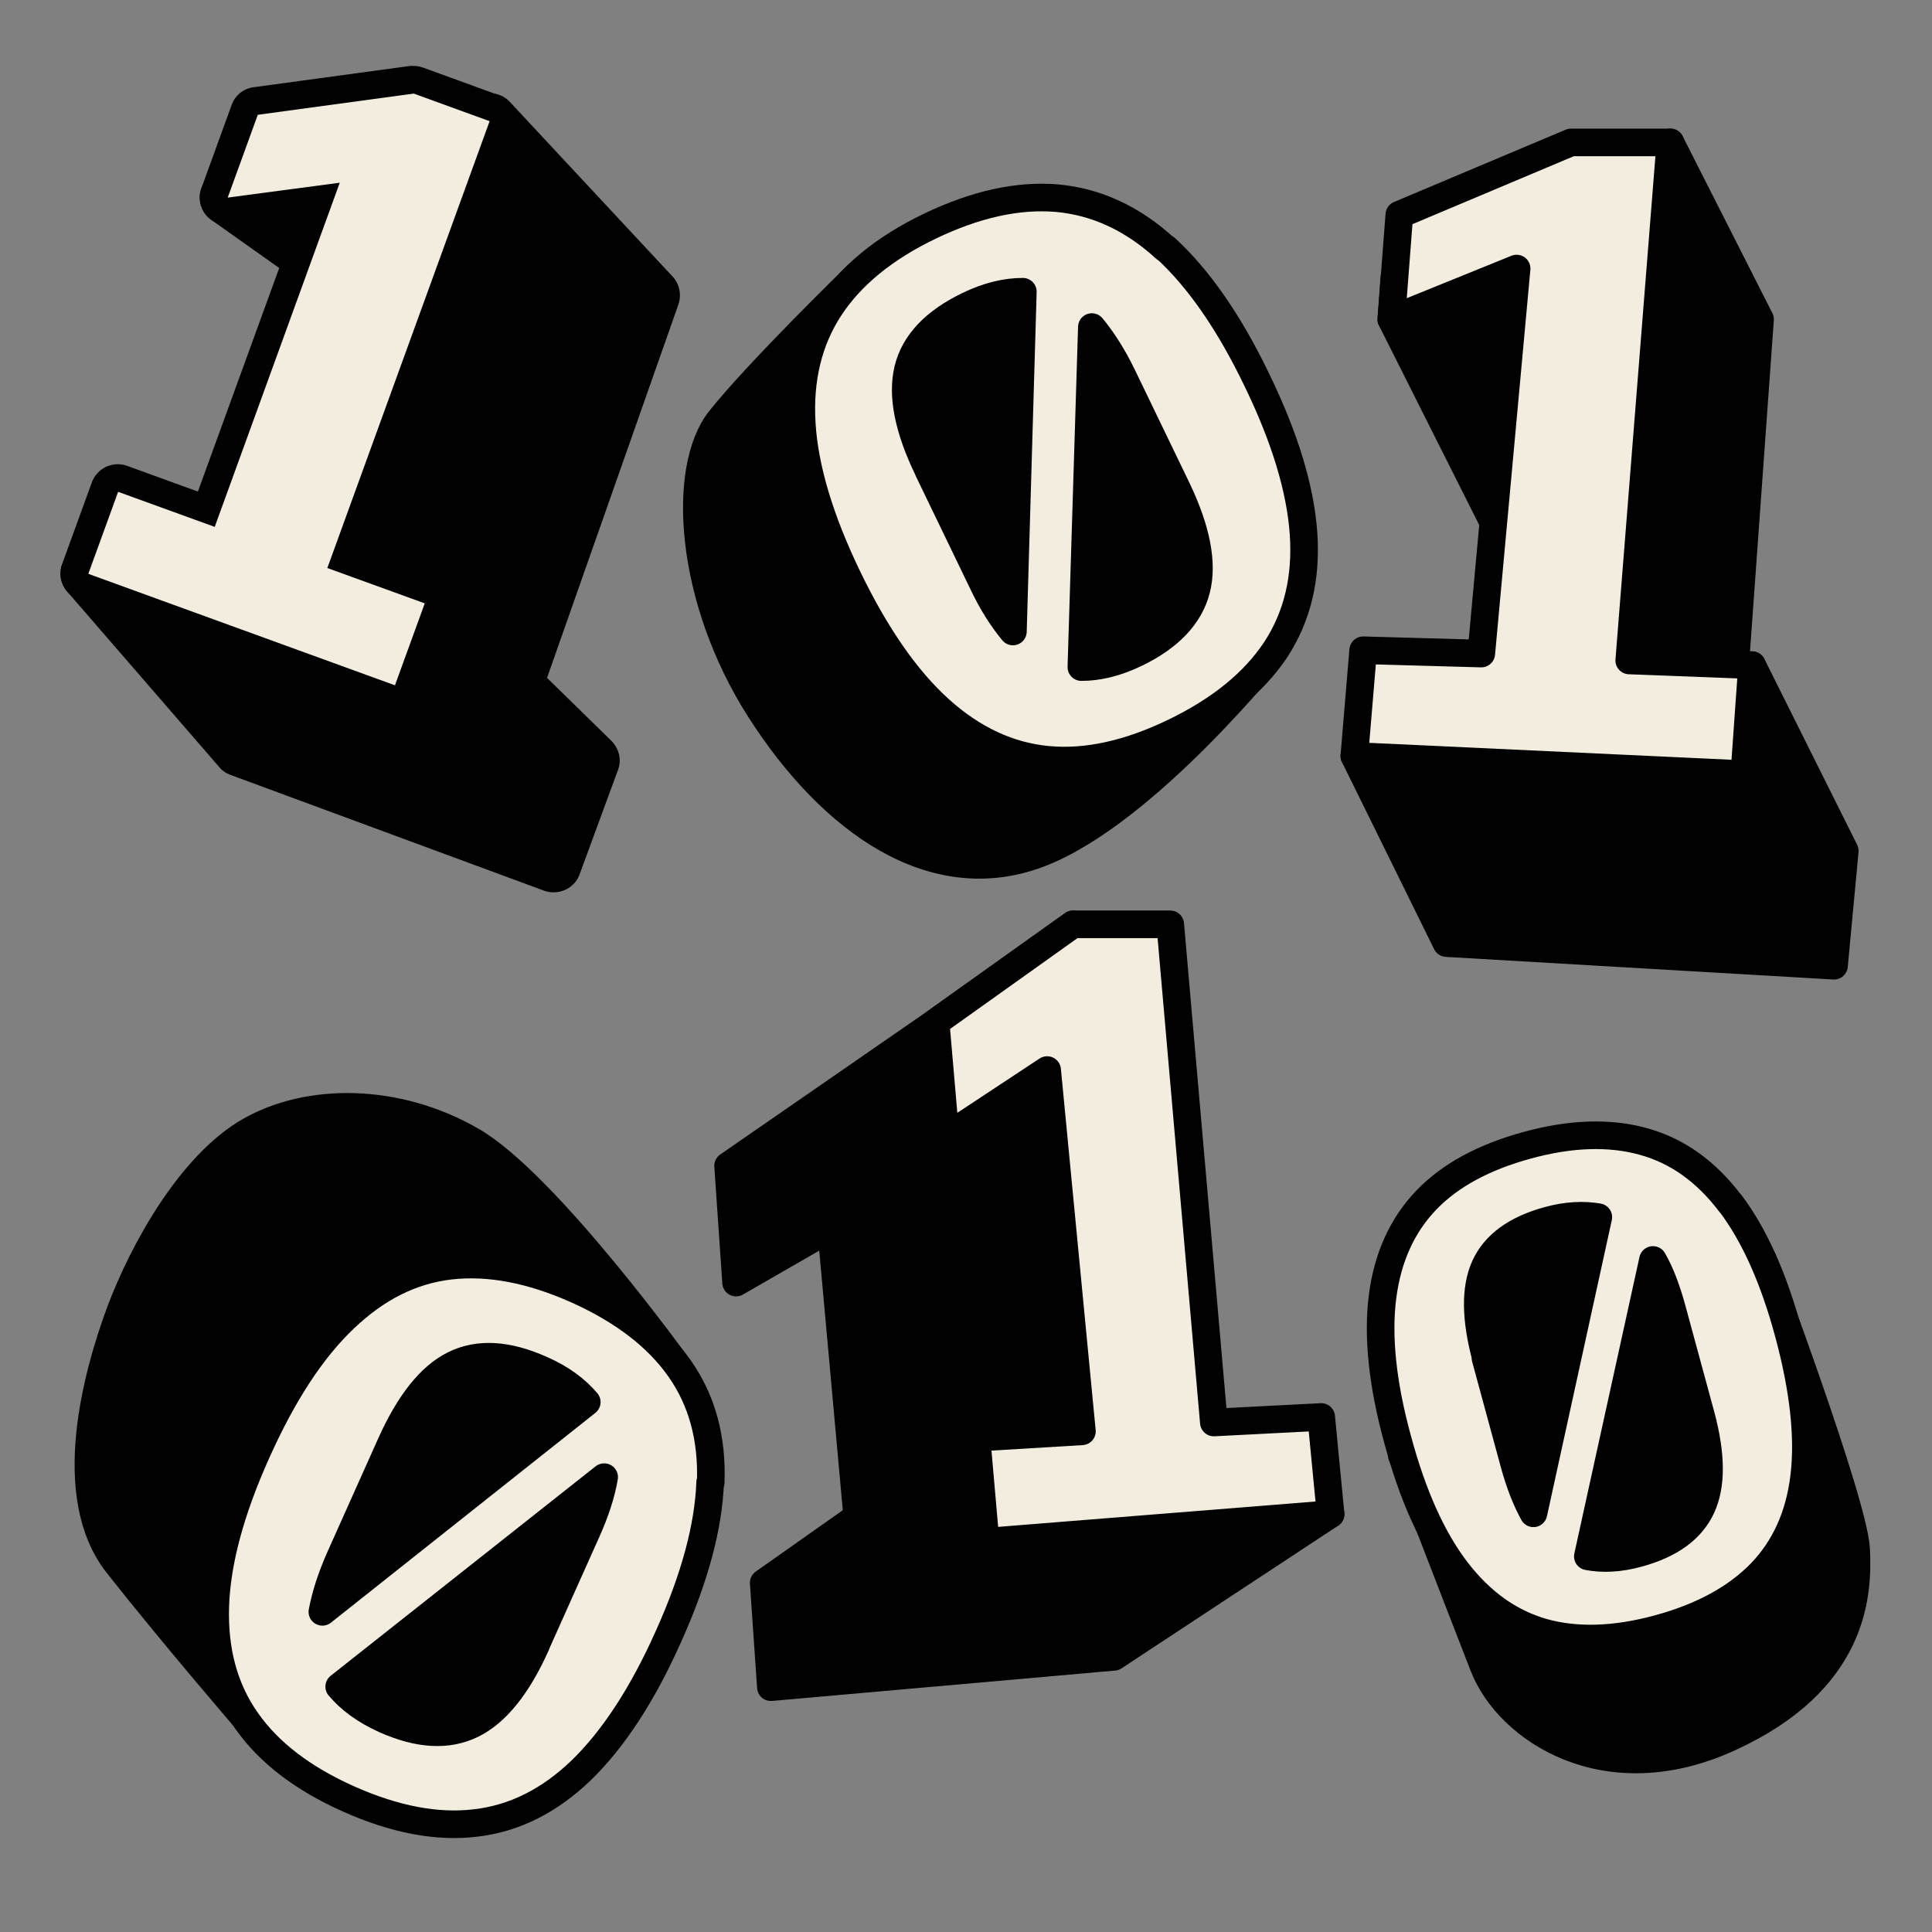
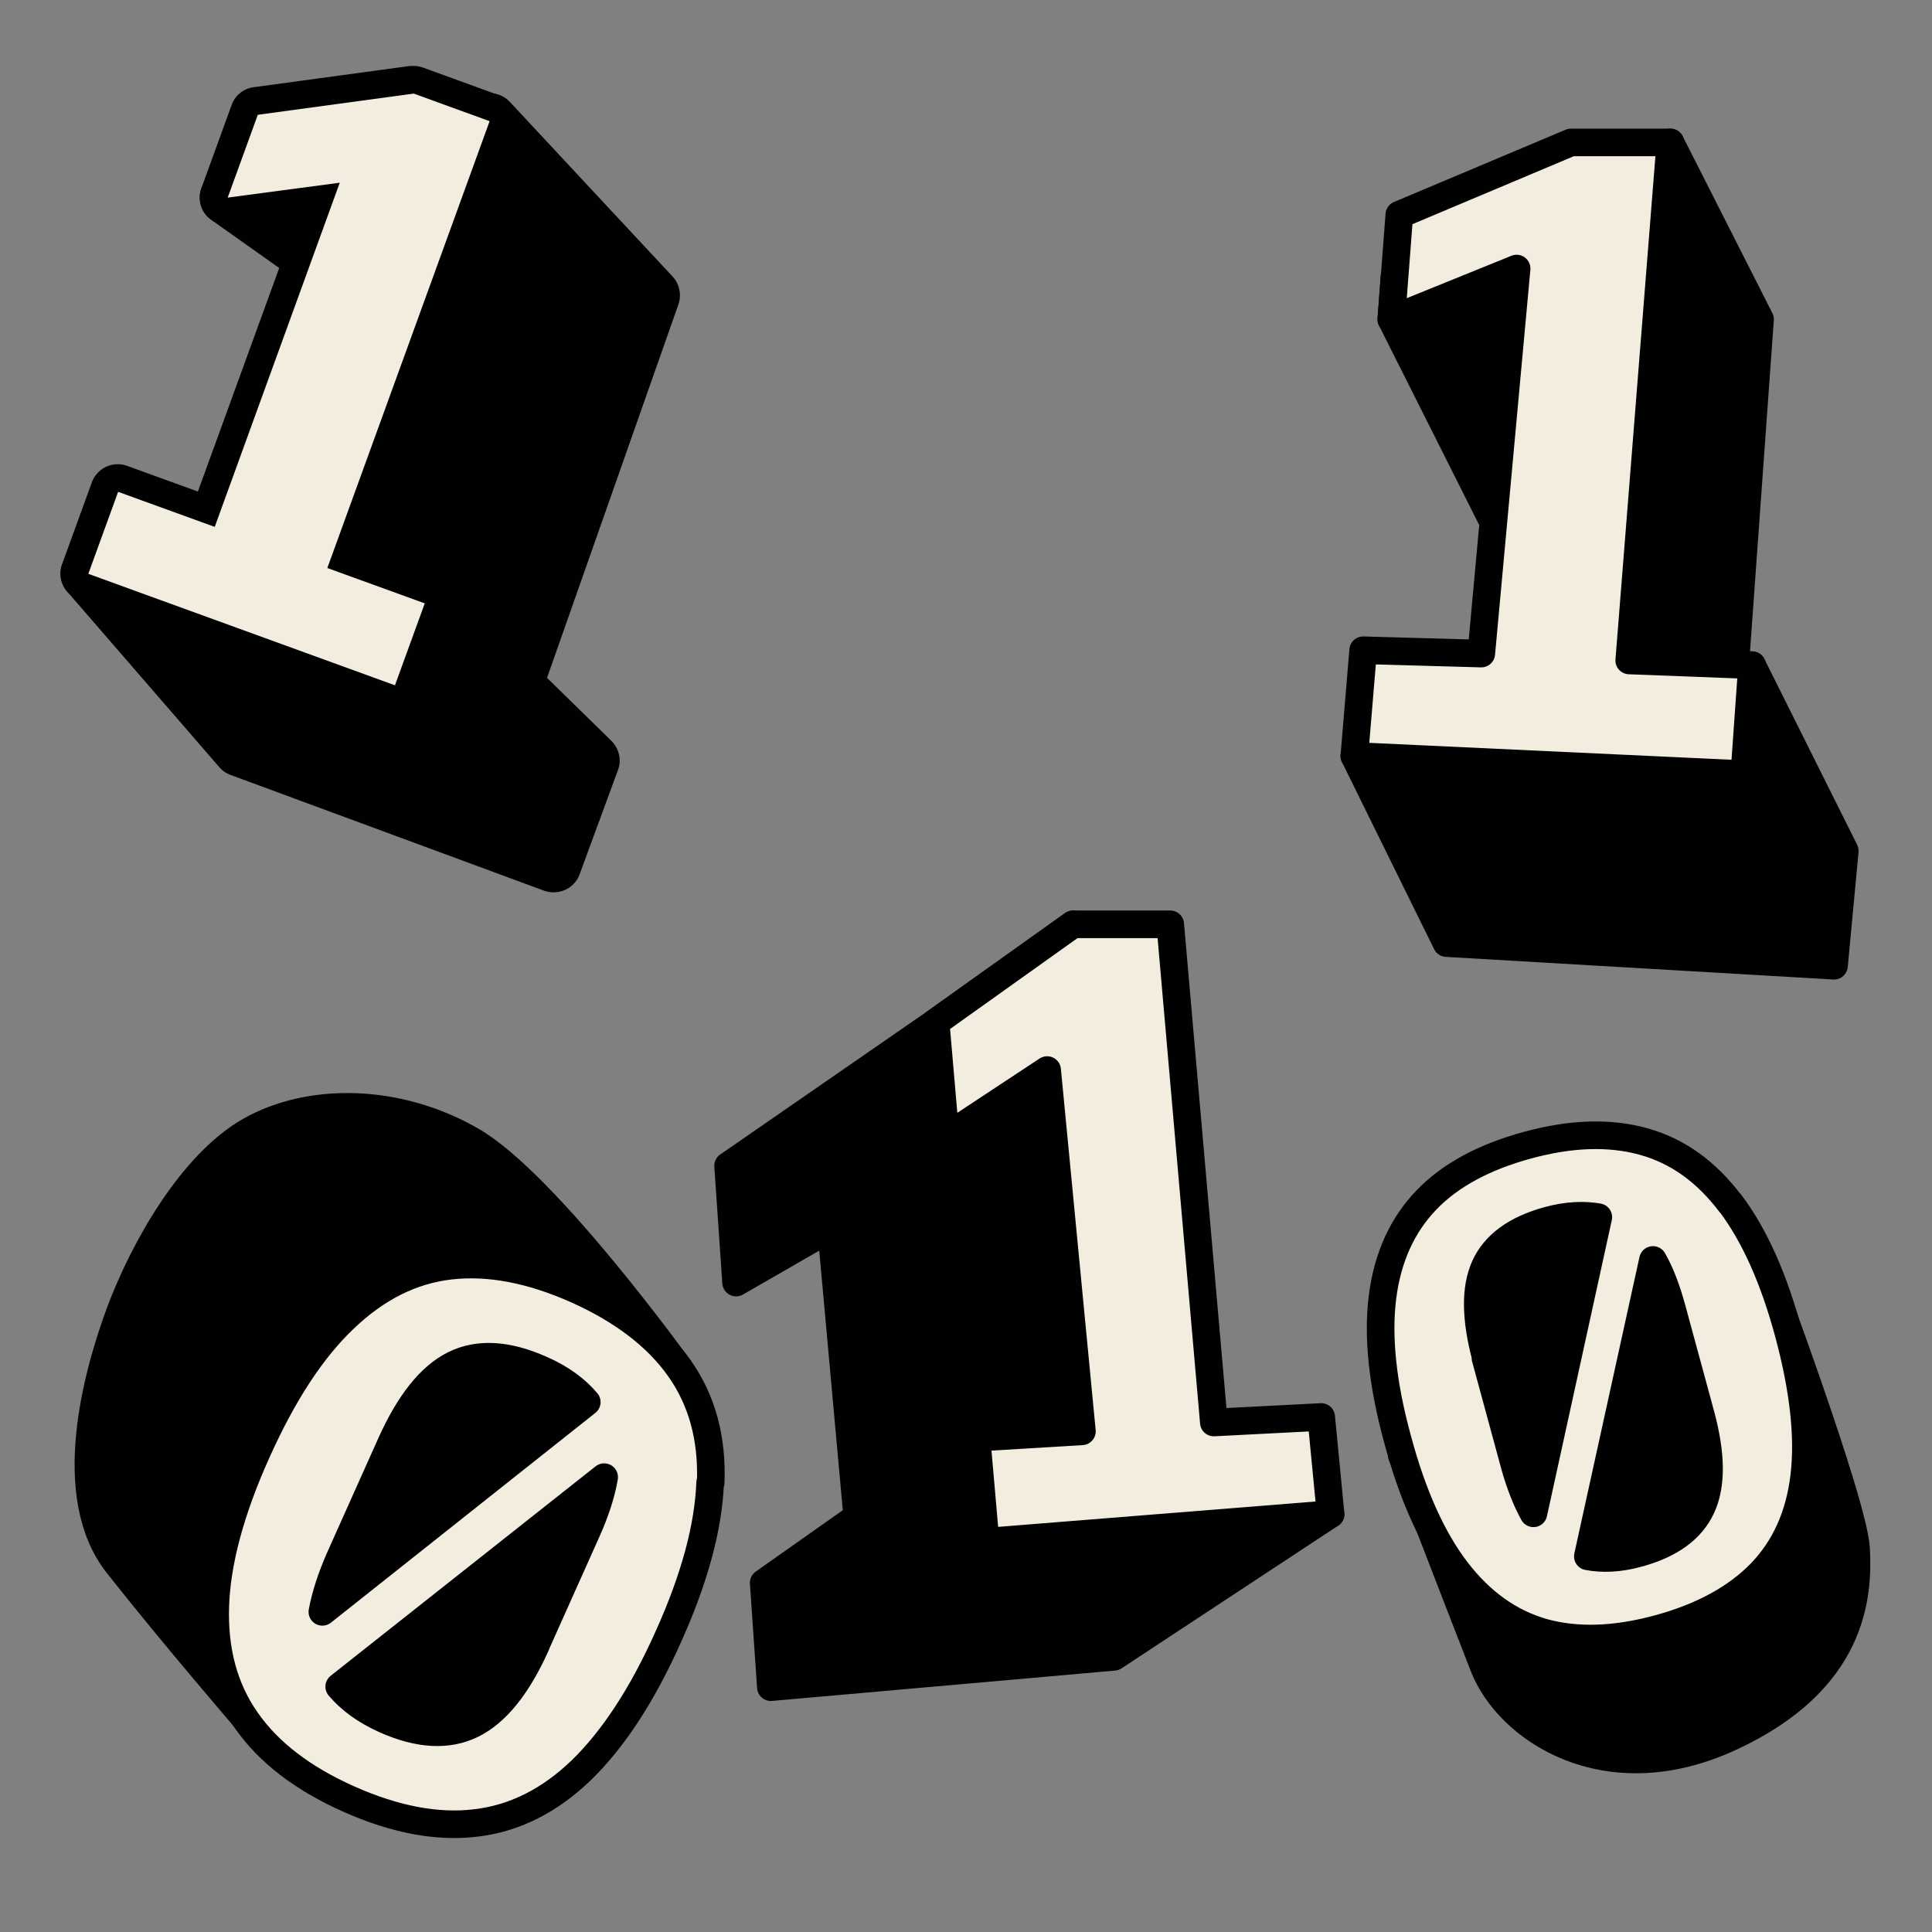
<svg xmlns="http://www.w3.org/2000/svg" width="70" height="70" fill="none">
  <rect width="100%" height="100%" fill="#808080" stroke="none" />
  <path fill="#000100" d="M20.05 31.84c-.06 0-.12-.01-.17-.03L8.53 27.62a.596.596 0 0 1-.21-.14l-5.51-6.36a.491.491 0 0 1-.08-.53c.08-.18.25-.29.44-.3l6.52-.23 4.01-8.41-5.76-4.09a.474.474 0 0 1-.2-.49c.03-.19.17-.34.35-.4l9.5-2.77s.09-.02.14-.02c.14 0 .27.06.37.16l5.89 6.32c.13.14.17.33.11.51L19.24 24.7l2.55 2.51a.5.5 0 0 1 .12.53l-1.39 3.78a.51.51 0 0 1-.47.33v-.01Z" />
  <path fill="#000100" d="m17.74 4.39 5.89 6.32-4.97 14.13 2.78 2.73-1.39 3.78L8.7 27.16 3.19 20.8l6.83-.24 4.33-9.06-6.11-4.33 9.5-2.77m0-1.01c-.09 0-.19.01-.28.04L7.96 6.2c-.37.11-.64.42-.71.79-.06.38.09.76.41.98l5.42 3.84-3.7 7.76-6.22.22a.998.998 0 0 0-.72 1.65l5.51 6.36c.11.13.25.22.41.28l11.35 4.19a1.03 1.03 0 0 0 .77-.03c.24-.11.43-.31.52-.56l1.39-3.78c.14-.37.04-.78-.24-1.06l-2.33-2.28 4.76-13.53c.12-.35.04-.74-.21-1.01L18.48 3.7a.985.985 0 0 0-.73-.32l-.01.01Z" />
  <path fill="#F2EDDF" d="M14.3 25.34c-.06 0-.11 0-.17-.03L3.02 21.27a.478.478 0 0 1-.28-.26.502.502 0 0 1-.02-.38l1.08-2.97c.04-.12.14-.23.26-.28.07-.03.14-.05.21-.05.06 0 .12 0 .17.03l3.03 1.1 4.08-11.23-3.25.43h-.07c-.15 0-.29-.07-.39-.19a.494.494 0 0 1-.08-.48l1.09-3c.06-.17.22-.3.4-.32l5.66-.77h.07c.06 0 .12.01.17.03l2.75 1c.26.09.39.38.3.64l-5.71 15.72 3.06 1.11c.12.04.23.14.28.26.06.12.06.26.02.38l-1.08 2.97c-.07.2-.27.33-.47.33Z" />
  <path fill="#000100" d="m14.99 3.39 2.75 1-5.88 16.19 3.53 1.28-1.08 2.97L3.2 20.79l1.08-2.97 3.5 1.27 4.53-12.47-4.06.54 1.09-3L15 3.39m-.01-1h-.14l-5.66.77a.98.98 0 0 0-.8.65l-1.09 3a.998.998 0 0 0 .94 1.34h.13l2.43-.32-3.63 9.98-2.56-.93a1.016 1.016 0 0 0-.76.03c-.24.11-.43.32-.52.56l-1.08 2.97c-.19.52.08 1.09.6 1.28l11.11 4.04a1.016 1.016 0 0 0 .76-.03c.24-.11.43-.32.52-.56l1.08-2.97a.998.998 0 0 0-.6-1.28l-2.59-.94 5.54-15.25a1 1 0 0 0-.59-1.28l-2.75-1c-.11-.04-.23-.06-.34-.06Z" />
-   <path fill="#000100" stroke="#000100" stroke-linecap="round" stroke-linejoin="round" d="M31.04 9.99s-3.54 3.44-4.95 5.21c-1.41 1.77-1.13 6.49 1.45 10.52 2.58 4.03 6.27 6.68 10.13 5.2 3.86-1.48 8.54-7.37 8.54-7.37L41.32 8.51 31.04 9.99Z" />
-   <path fill="#F2EDDF" stroke="#000100" stroke-linecap="round" stroke-linejoin="round" d="M42.22 9c-1.19-1.09-2.5-1.69-3.92-1.82-1.42-.12-2.95.22-4.6 1.01-1.65.79-2.87 1.79-3.64 2.97-.77 1.18-1.11 2.58-1.01 4.2.1 1.62.66 3.48 1.67 5.57 1.01 2.09 2.12 3.69 3.33 4.78 1.2 1.08 2.51 1.69 3.92 1.82 1.41.13 2.94-.21 4.59-1.01s2.87-1.79 3.66-2.98c.78-1.19 1.12-2.59 1.01-4.2-.11-1.61-.67-3.47-1.69-5.57-1.01-2.1-2.12-3.69-3.31-4.78l-.01.01Zm-8.59 8.02c-.72-1.48-.96-2.69-.73-3.64.23-.95.96-1.72 2.18-2.31.72-.35 1.38-.5 1.98-.5l-.36 12.31c-.39-.47-.76-1.05-1.1-1.77l-1.97-4.08v-.01Zm9.01.68c.71 1.48.95 2.7.71 3.65-.24.95-.97 1.73-2.19 2.32-.72.35-1.38.5-1.98.5l.38-12.32c.39.47.76 1.05 1.11 1.77l1.97 4.08Z" />
  <path fill="#000100" stroke="#000100" stroke-linecap="round" stroke-linejoin="round" d="m50.41 11.57 5.33 10.61-1.15 2.95-5.52 2.26 3.34 6.78 14.04.82.39-4.16-3.36-6.73-.61-.02.9-12.51-3.25-6.41-10 4.9-.11 1.51Z" />
  <path fill="#F2EDDF" stroke="#000100" stroke-linecap="round" stroke-linejoin="round" d="m50.41 11.57 4.54-1.84-1.28 13.95-4.28-.12-.32 3.83 14.13.66.28-3.95-4.45-.17 1.49-18.77h-3.6L50.7 7.78l-.29 3.79Z" />
  <path fill="#000100" stroke="#000100" stroke-linecap="round" stroke-linejoin="round" d="M8.95 62.34s-2.73-3.17-4.69-5.66c-1.96-2.49-.75-6.87.09-9.14.85-2.27 2.58-5.36 4.71-6.57s5.31-1.21 8.03.36c2.72 1.57 7.53 8.26 7.53 8.26L19.31 64.3 8.94 62.35l.01-.01Z" />
  <path fill="#F2EDDF" stroke="#000100" stroke-linecap="round" stroke-linejoin="round" d="M25.75 53.72c.06-1.6-.31-2.98-1.13-4.14-.81-1.15-2.05-2.1-3.72-2.85-1.66-.74-3.19-1.03-4.59-.87-1.4.16-2.67.8-3.84 1.92-1.17 1.11-2.22 2.72-3.17 4.84-.95 2.11-1.45 3.98-1.5 5.58-.05 1.61.32 2.99 1.13 4.14.8 1.15 2.04 2.1 3.7 2.84 1.66.74 3.2 1.04 4.6.87 1.4-.16 2.68-.8 3.84-1.92 1.15-1.12 2.21-2.73 3.15-4.84.95-2.11 1.45-3.97 1.51-5.58l.02.01Zm-11.59-1.4c.67-1.49 1.43-2.45 2.3-2.88.87-.43 1.92-.37 3.15.18.73.32 1.26.72 1.65 1.18l-9.58 7.6c.11-.59.32-1.25.64-1.97l1.84-4.11Zm5.26 7.28c-.67 1.49-1.44 2.45-2.32 2.88-.88.43-1.93.37-3.16-.18-.73-.33-1.26-.73-1.65-1.19l9.6-7.59c-.1.59-.31 1.25-.64 1.98l-1.84 4.11.01-.01Z" />
  <path fill="#000100" stroke="#000100" stroke-linecap="round" stroke-linejoin="round" d="m33.9 37.04-7.52 5.2.29 4.23 3.44-1.98.95 10.47-3.39 2.39.26 3.78 12.43-1.1 7.85-5.17-4.23-3.32-5.1-18.05-4.98 3.55Z" />
  <path fill="#F2EDDF" stroke="#000100" stroke-linecap="round" stroke-linejoin="round" d="m33.9 37.04.36 4.16 3.68-2.43 1.26 13.09-3.82.23.33 3.77 12.5-1-.34-3.52-3.89.2-1.58-18.05h-3.52l-4.98 3.55Z" />
  <path fill="#000100" stroke="#000100" stroke-linecap="round" stroke-linejoin="round" d="M50.8 52.73s2.07 5.37 2.96 7.65c.89 2.27 4.41 4.64 8.9 2.58 4.5-2.06 4.68-5.15 4.59-6.84-.09-1.69-3.38-10.47-3.38-10.47l-5.96-3.21-6.19 2.4-.93 7.89h.01Z" />
  <path fill="#F2EDDF" stroke="#000100" stroke-linecap="round" stroke-linejoin="round" d="M62.69 43.6c-.87-1.15-1.91-1.9-3.14-2.24-1.22-.34-2.62-.3-4.2.13s-2.81 1.09-3.68 2c-.87.91-1.4 2.08-1.58 3.51-.18 1.43 0 3.16.55 5.16.54 2.01 1.25 3.59 2.13 4.74.88 1.15 1.92 1.89 3.13 2.24 1.21.34 2.61.3 4.19-.13 1.58-.43 2.81-1.1 3.7-2.01.88-.91 1.41-2.08 1.58-3.51.17-1.43-.02-3.15-.56-5.16-.54-2.01-1.25-3.59-2.12-4.74v.01Zm-8.85 5.61c-.38-1.42-.4-2.52-.04-3.32.36-.79 1.12-1.35 2.29-1.67.69-.19 1.29-.21 1.82-.12l-2.35 10.73c-.26-.47-.49-1.05-.68-1.73l-1.06-3.9.02.01Zm7.79 2.08c.38 1.42.39 2.52.02 3.32-.37.8-1.13 1.35-2.3 1.67-.69.19-1.29.21-1.82.11l2.36-10.74c.27.47.49 1.05.68 1.74l1.06 3.9Z" />
</svg>